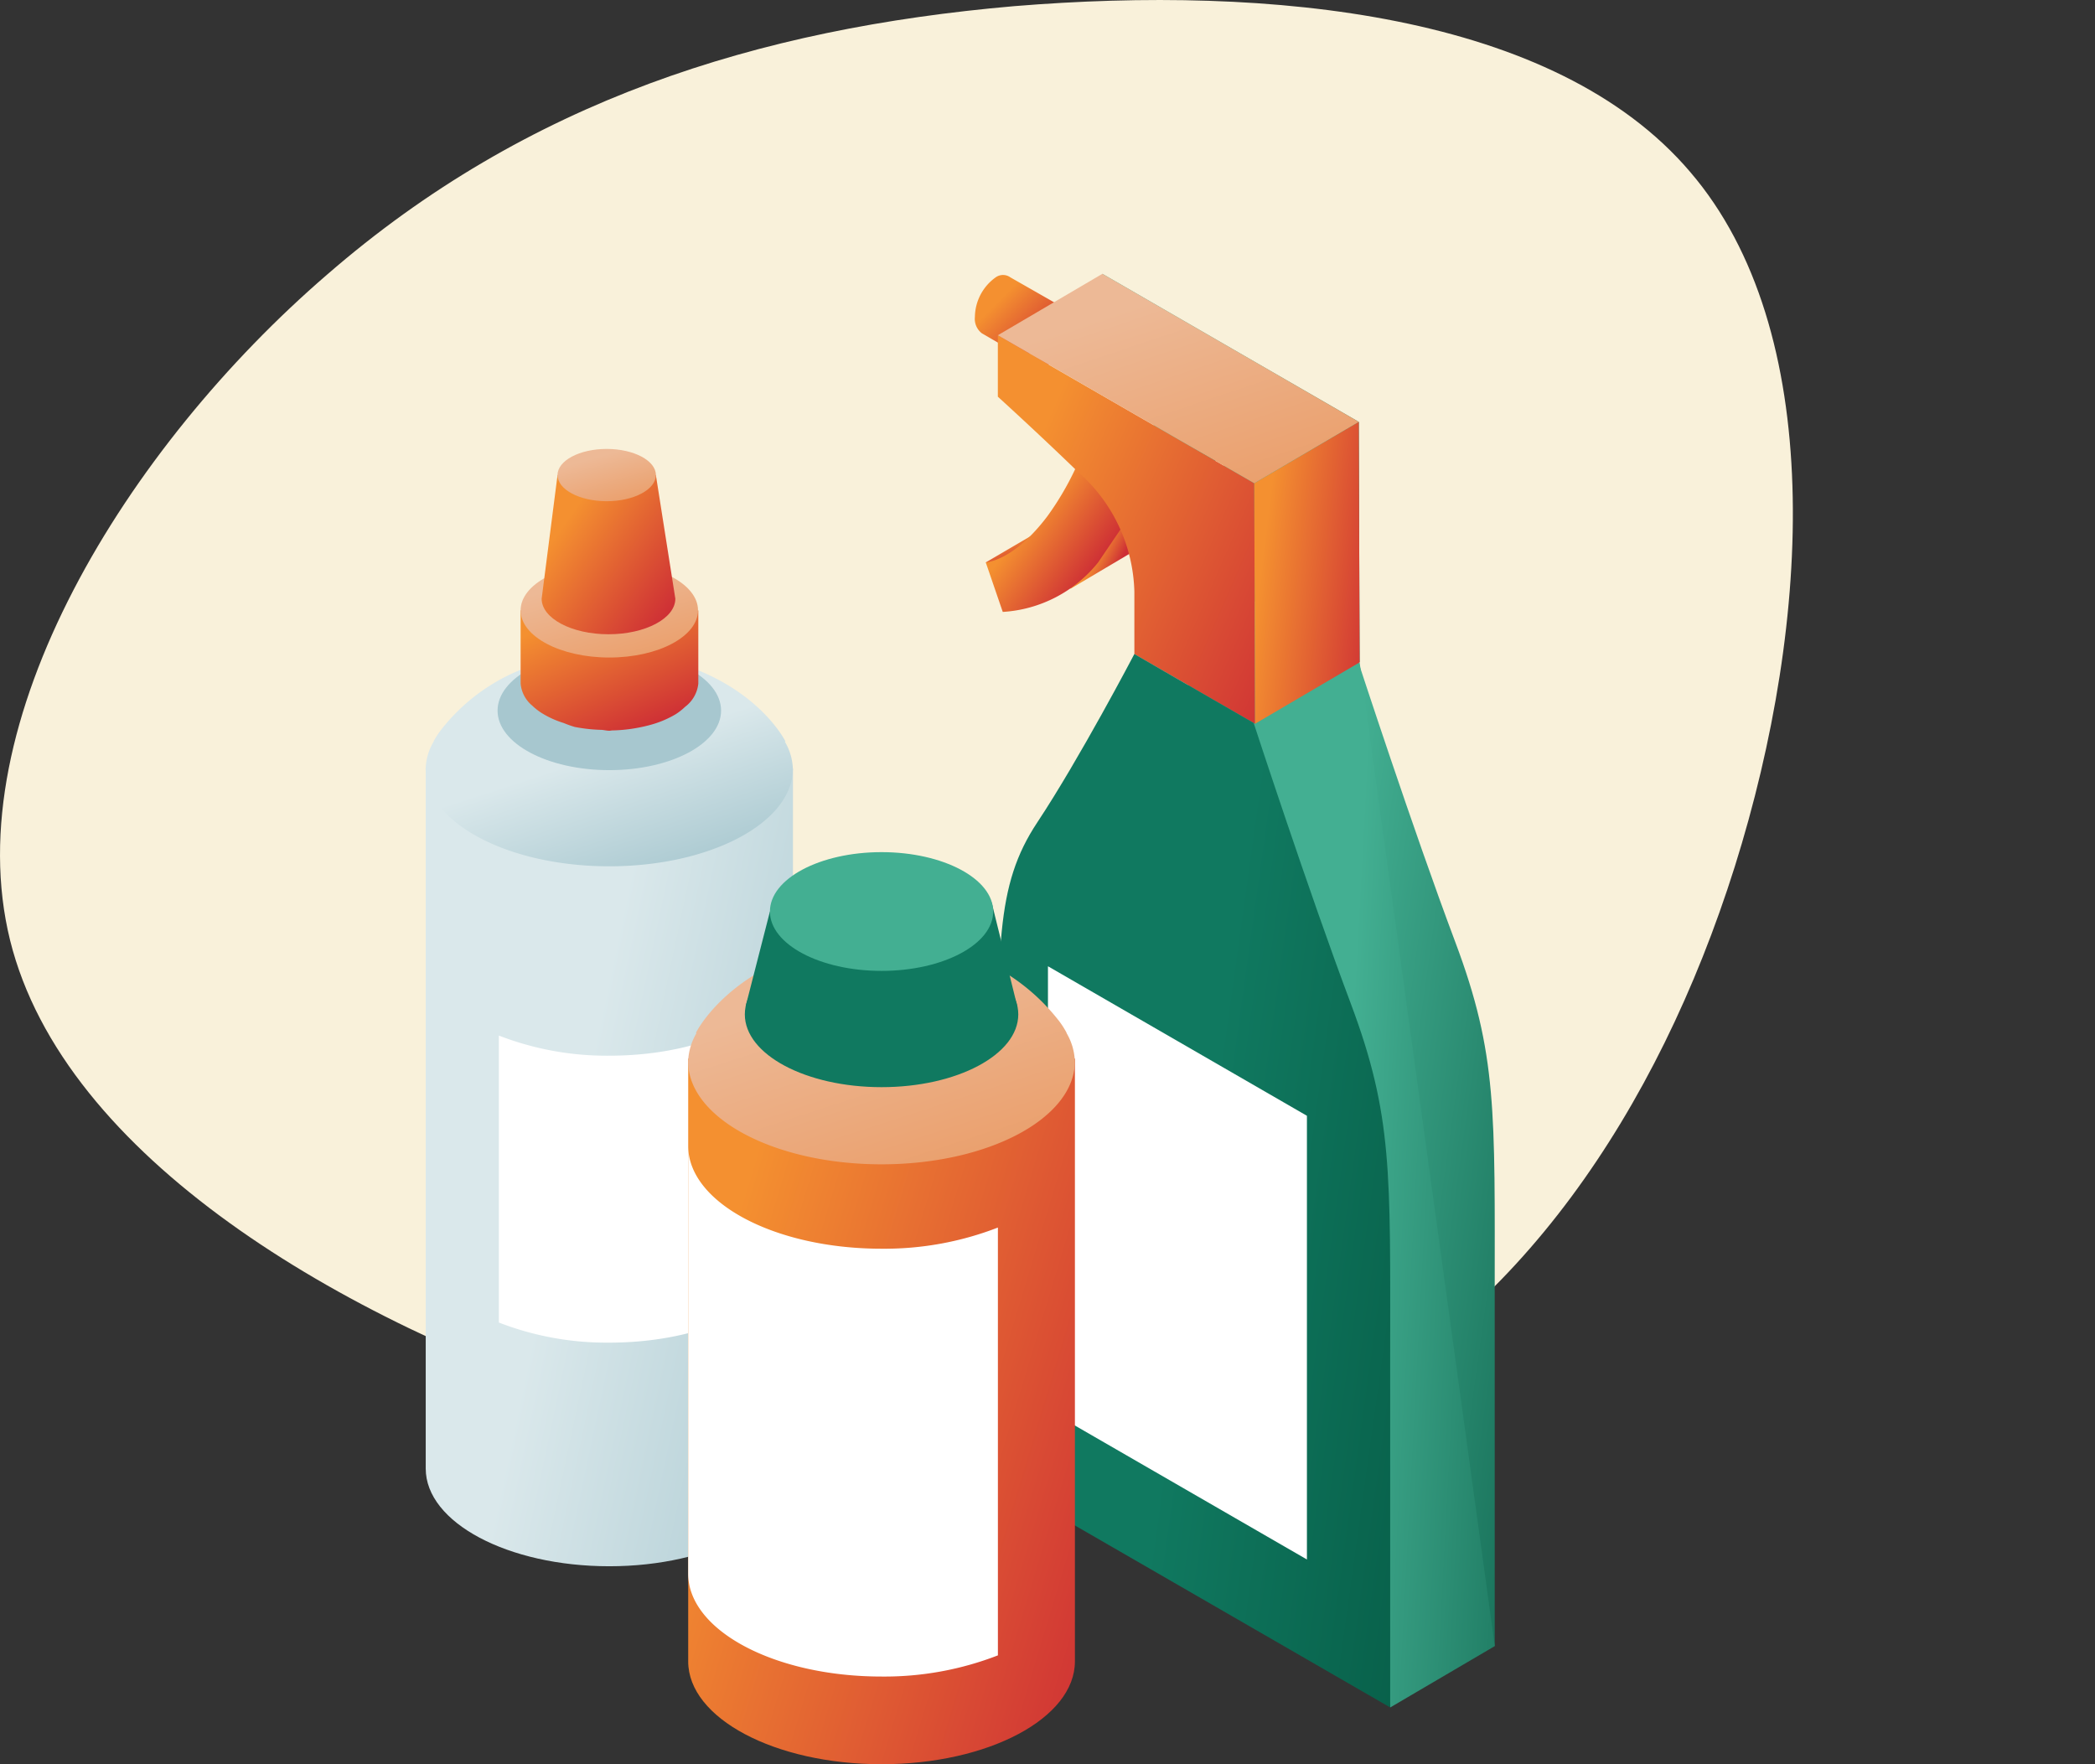
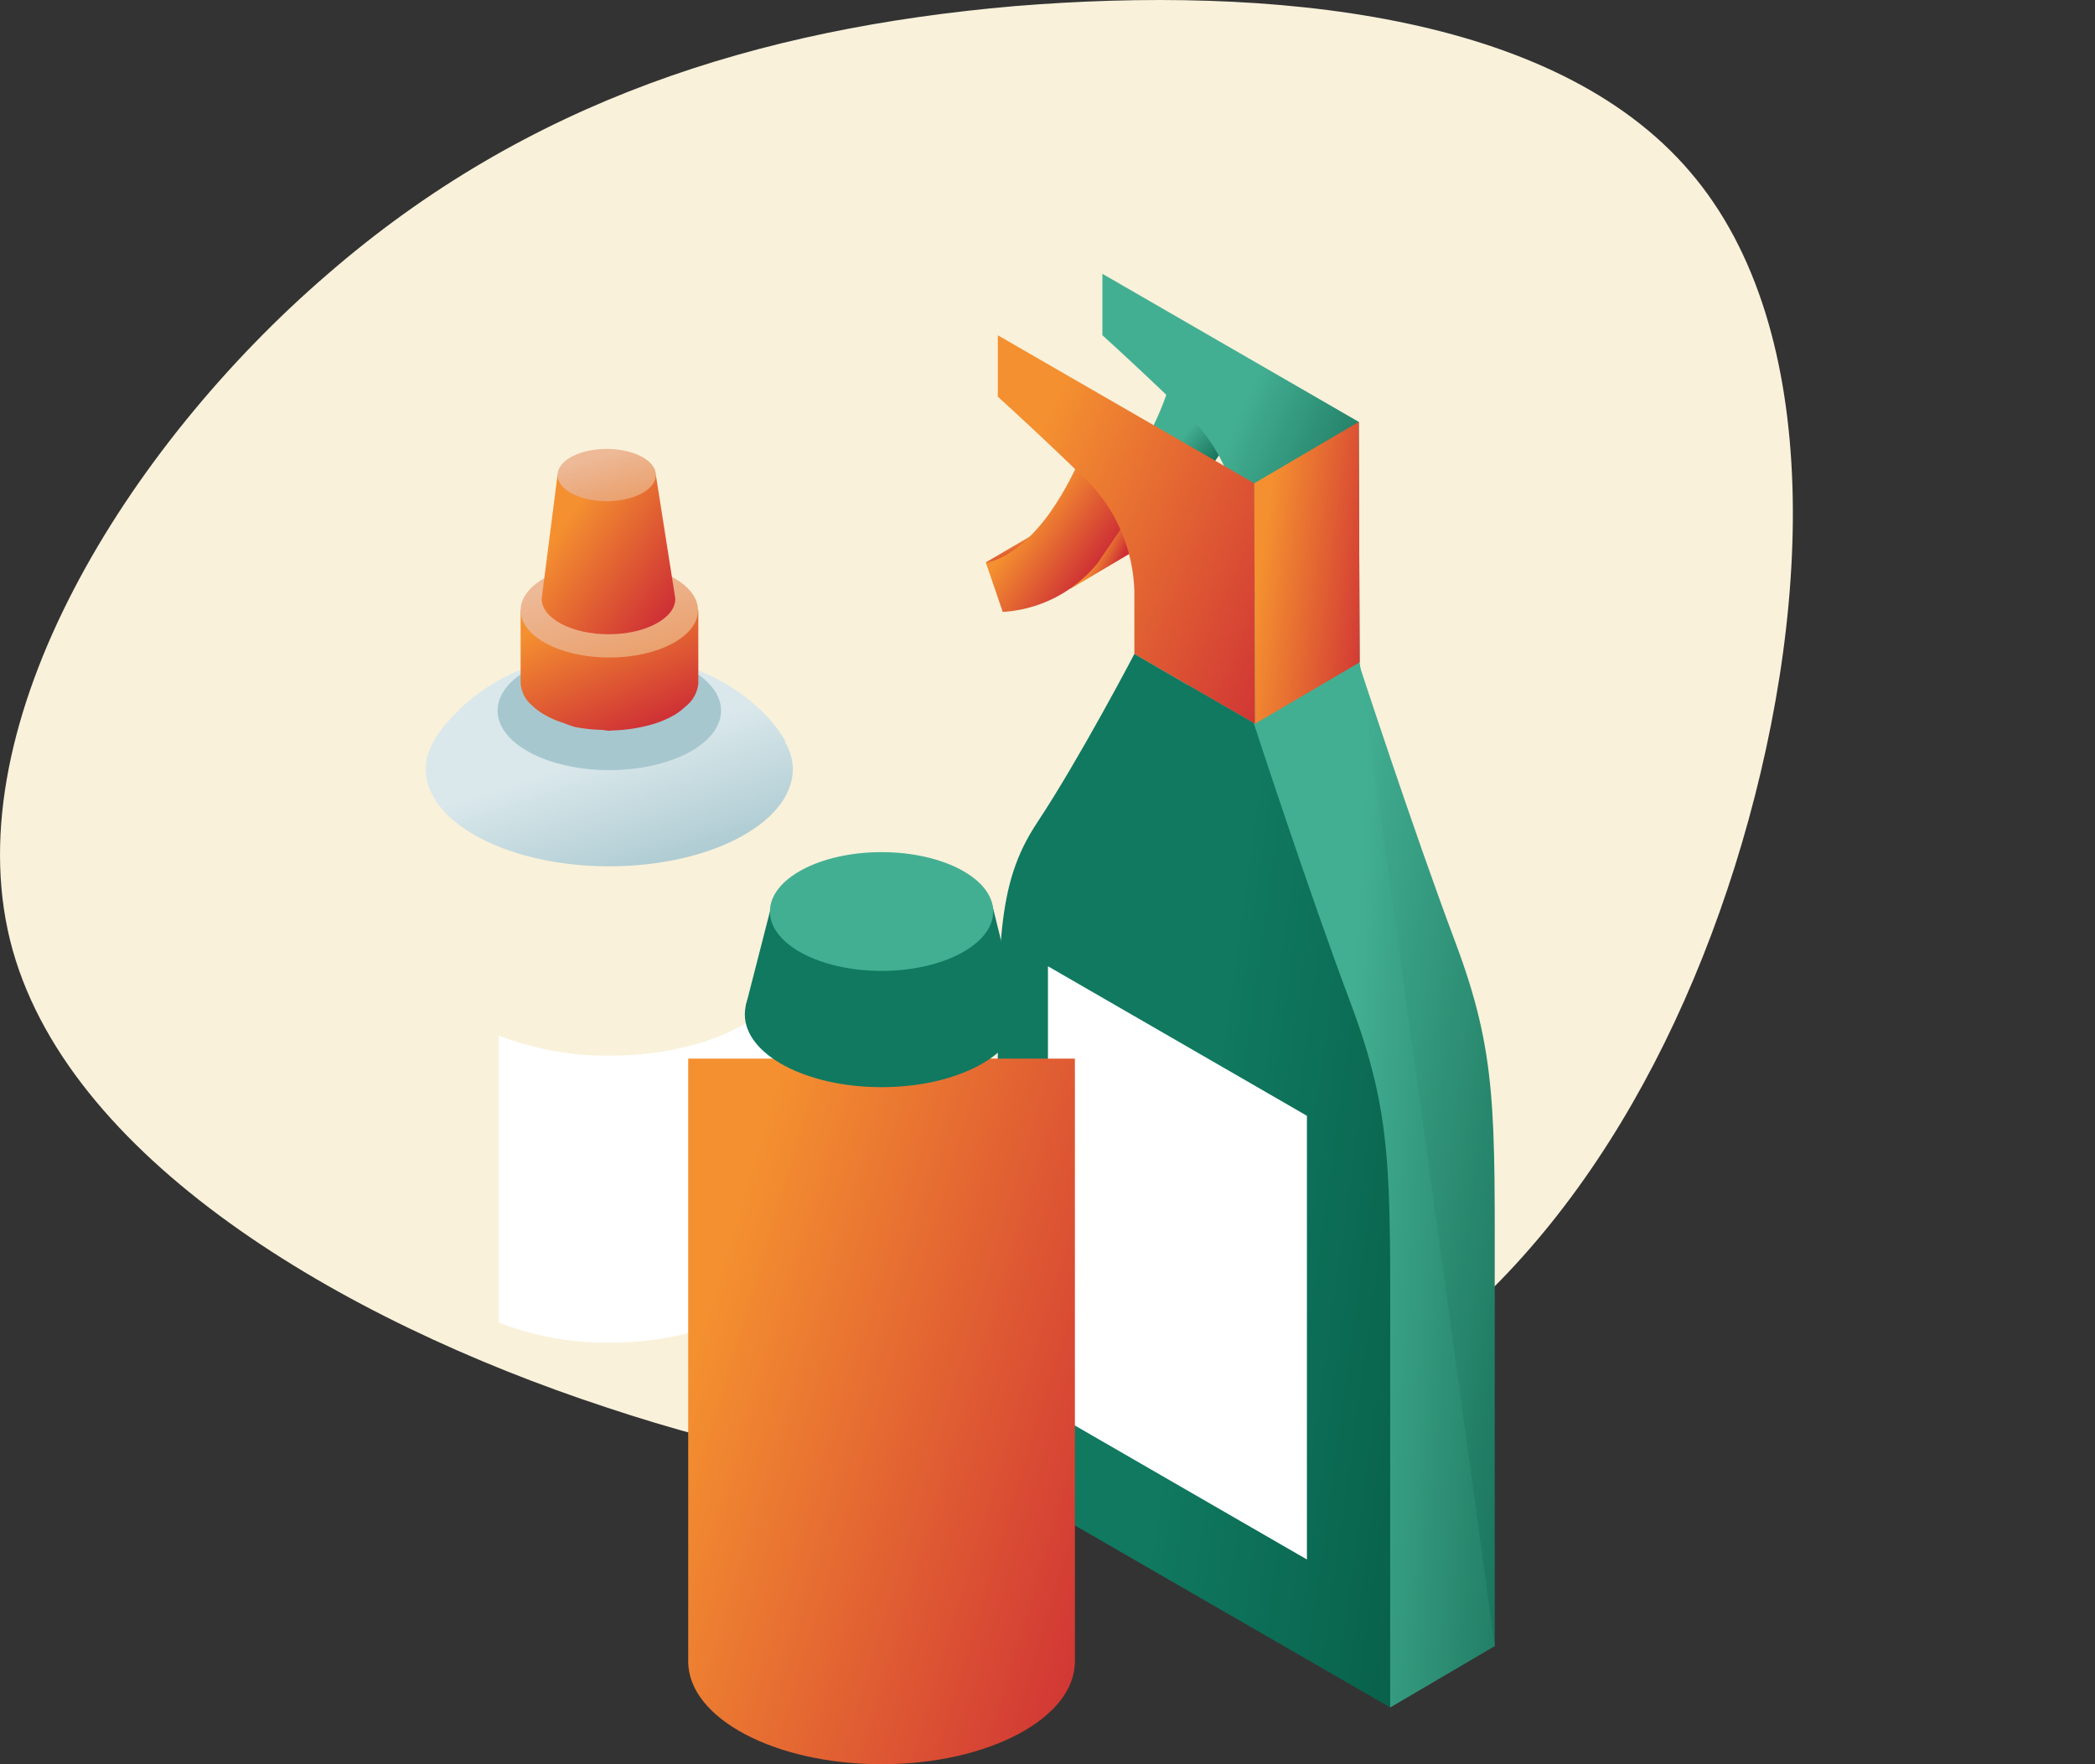
<svg xmlns="http://www.w3.org/2000/svg" xmlns:xlink="http://www.w3.org/1999/xlink" width="95" height="80" viewBox="0 0 95 80">
  <rect x="0" y="0" width="95" height="80" fill="#333333" stroke="none" />
  <defs>
    <linearGradient id="linear-gradient" x1="1.243" y1="0.796" x2="-0.243" y2="0.112" gradientUnits="objectBoundingBox">
      <stop offset="0" stop-color="#a7c7cf" />
      <stop offset="0.552" stop-color="#dae8eb" />
    </linearGradient>
    <linearGradient id="linear-gradient-2" x1="0.785" y1="1.028" x2="0.216" y2="0.023" xlink:href="#linear-gradient" />
    <linearGradient id="linear-gradient-3" x1="0.867" y1="0.888" x2="0.132" y2="-0.195" gradientUnits="objectBoundingBox">
      <stop offset="0" stop-color="#ce2f35" />
      <stop offset="0.791" stop-color="#f49030" />
    </linearGradient>
    <linearGradient id="linear-gradient-4" x1="0.783" y1="1.032" x2="0.217" y2="-0.032" gradientUnits="objectBoundingBox">
      <stop offset="0.002" stop-color="#ea9e6a" />
      <stop offset="0.791" stop-color="#edb996" />
    </linearGradient>
    <linearGradient id="linear-gradient-5" x1="0.961" y1="0.865" x2="0.025" y2="0.079" xlink:href="#linear-gradient-3" />
    <linearGradient id="linear-gradient-6" x1="0.783" y1="1.032" x2="0.217" y2="-0.033" xlink:href="#linear-gradient-4" />
    <linearGradient id="linear-gradient-7" x1="1.434" y1="0.838" x2="-0.234" y2="0.217" gradientUnits="objectBoundingBox">
      <stop offset="0" stop-color="#04543f" />
      <stop offset="0.552" stop-color="#43af92" />
    </linearGradient>
    <linearGradient id="linear-gradient-8" x1="0.734" y1="0.827" x2="0.273" y2="0.375" xlink:href="#linear-gradient-7" />
    <linearGradient id="linear-gradient-9" x1="1.183" y1="0.879" x2="-0.072" y2="0.048" xlink:href="#linear-gradient-7" />
    <linearGradient id="linear-gradient-10" x1="0.868" y1="0.837" x2="0.133" y2="0.105" xlink:href="#linear-gradient-3" />
    <linearGradient id="linear-gradient-11" x1="0.85" y1="0.741" x2="0.15" y2="0.259" xlink:href="#linear-gradient-3" />
    <linearGradient id="linear-gradient-12" x1="0.676" y1="0.742" x2="0.396" y2="0.299" xlink:href="#linear-gradient-3" />
    <linearGradient id="linear-gradient-13" x1="0.795" y1="0.712" x2="0.402" y2="0.43" xlink:href="#linear-gradient-3" />
    <linearGradient id="linear-gradient-14" x1="0.684" y1="0.758" x2="0.224" y2="0.367" xlink:href="#linear-gradient-3" />
    <linearGradient id="linear-gradient-15" x1="1.183" y1="0.879" x2="-0.072" y2="0.048" xlink:href="#linear-gradient-3" />
    <linearGradient id="linear-gradient-16" x1="1.712" y1="0.778" x2="-0.712" y2="0.222" xlink:href="#linear-gradient-7" />
    <linearGradient id="linear-gradient-17" x1="1.175" y1="0.736" x2="-0.175" y2="0.264" xlink:href="#linear-gradient-3" />
    <linearGradient id="linear-gradient-18" x1="1.434" y1="0.838" x2="-0.234" y2="0.217" gradientUnits="objectBoundingBox">
      <stop offset="0" stop-color="#04543f" />
      <stop offset="0.552" stop-color="#107960" />
    </linearGradient>
    <linearGradient id="linear-gradient-19" x1="0.81" y1="1.034" x2="0.19" y2="-0.034" xlink:href="#linear-gradient-4" />
    <linearGradient id="linear-gradient-20" x1="1.156" y1="0.805" x2="-0.156" y2="0.086" xlink:href="#linear-gradient-3" />
    <linearGradient id="linear-gradient-21" x1="0.784" y1="1.029" x2="0.215" y2="0.022" xlink:href="#linear-gradient-4" />
    <clipPath id="clip-uisa-icon-prod04">
      <rect width="95" height="80" />
    </clipPath>
  </defs>
  <g id="uisa-icon-prod04" clip-path="url(#clip-uisa-icon-prod04)">
    <g id="Group_89268" data-name="Group 89268" transform="translate(-576 -1082)">
      <path id="blob_3_" data-name="blob (3)" d="M1.676-47.072C7.82-39.913,7.224-26.788,3.7-15.572.184-4.416-6.259,4.951-15.208,9.246c-8.889,4.355-20.284,3.7-32.275-.3C-59.475,5.01-72.063-2.387-74.509-12.231c-2.446-9.9,5.31-22.372,14.378-30.187,9.068-7.875,19.508-11.156,31.142-12.17C-17.356-55.543-4.469-54.291,1.676-47.072Z" transform="translate(650.966 1136.868)" fill="#f9f1da" />
      <g id="Group_228" data-name="Group 228" transform="translate(595.305 1094.416)">
-         <path id="Path_236" data-name="Path 236" d="M726.017,412.354V444.1c0,2.446,3.727,4.428,8.325,4.428s8.327-1.982,8.327-4.428V412.354Z" transform="translate(-726.017 -389.921)" fill="url(#linear-gradient)" />
        <g id="Group_223" data-name="Group 223" transform="translate(3.316 31.026)">
          <path id="Path_237" data-name="Path 237" d="M729.436,424.73a13.5,13.5,0,0,0,5.008.913c4.6,0,8.326-1.983,8.326-4.429v13.012c0,2.446-3.728,4.429-8.326,4.429a13.5,13.5,0,0,1-5.008-.912Z" transform="translate(-729.436 -421.214)" fill="#fff" />
        </g>
        <path id="Path_238" data-name="Path 238" d="M726.382,410.97l-.009,0a3.762,3.762,0,0,1,.232-.378c.044-.06.083-.119.133-.178a8.729,8.729,0,0,1,4.838-3.091c.975-.269,1.531-.017,1.826.5.312-.019.618-.051.941-.051s.642.032.961.052c.3-.521.852-.772,1.826-.5,3.955,1.091,5.2,3.648,5.2,3.648l-.027.012a2.575,2.575,0,0,1,.362,1.22c0,2.446-3.728,4.429-8.326,4.429s-8.326-1.983-8.326-4.429A2.576,2.576,0,0,1,726.382,410.97Z" transform="translate(-726.017 -389.766)" fill="url(#linear-gradient-2)" />
        <path id="Path_239" data-name="Path 239" d="M734.443,406.863c2.8,0,5.068,1.207,5.068,2.7s-2.269,2.7-5.068,2.7-5.067-1.207-5.067-2.7S731.644,406.863,734.443,406.863Z" transform="translate(-726.118 -389.756)" fill="#a7c7cf" />
        <path id="Path_240" data-name="Path 240" d="M730.454,404.958v3.319a1.459,1.459,0,0,0,.524,1,2.734,2.734,0,0,0,.431.339,4.239,4.239,0,0,0,1,.453,4.915,4.915,0,0,0,.5.178,7.277,7.277,0,0,0,1.208.132c.126.007.237.04.367.04.047,0,.084-.014.13-.014a7.013,7.013,0,0,0,1.173-.125c.175-.033.335-.069.5-.113a4.591,4.591,0,0,0,1.194-.494,2.672,2.672,0,0,0,.431-.339,1.508,1.508,0,0,0,.6-1.054v-3.319Z" transform="translate(-726.151 -389.699)" fill="url(#linear-gradient-3)" />
        <path id="Path_241" data-name="Path 241" d="M734.476,402.752c2.221,0,4.022.958,4.022,2.14s-1.8,2.14-4.022,2.14-4.022-.958-4.022-2.14S732.255,402.752,734.476,402.752Z" transform="translate(-726.151 -389.632)" fill="url(#linear-gradient-4)" />
        <path id="Path_242" data-name="Path 242" d="M736.617,398.634h-4.46l-.72,5.607c0,.89,1.357,1.612,3.031,1.612s3.031-.722,3.031-1.612Z" transform="translate(-726.18 -389.508)" fill="url(#linear-gradient-5)" />
        <path id="Path_243" data-name="Path 243" d="M734.41,397.412c1.231,0,2.23.531,2.23,1.185s-1,1.186-2.23,1.186-2.23-.531-2.23-1.186S733.179,397.412,734.41,397.412Z" transform="translate(-726.203 -389.471)" fill="url(#linear-gradient-6)" />
        <g id="Group_224" data-name="Group 224" transform="translate(29.019)">
          <path id="Path_244" data-name="Path 244" d="M773.654,419.97c-1.913-5.092-4.4-12.713-4.4-12.713l-1.883-1.086-.483-.279-3.045-1.758s-2.487,4.75-4.4,7.633-1.791,5.633-1.791,13.941v15.919l9.236,5.333.483.278,8.073,4.66V435.98C775.446,427.671,775.567,425.062,773.654,419.97Z" transform="translate(-755.989 -389.674)" fill="url(#linear-gradient-7)" />
          <path id="Path_245" data-name="Path 245" d="M760.82,393.8a13.152,13.152,0,0,1-2.085,4.421c-1.543,2.054-2.8,2.1-2.8,2.1l2.971.457s.692,1.665,2.131-.462,2.336-3.427,2.336-3.427Z" transform="translate(-755.937 -389.363)" fill="url(#linear-gradient-8)" />
          <path id="Path_246" data-name="Path 246" d="M769.281,395.939l-11.627-6.714v2.784s1.818,1.651,3.629,3.406a7.467,7.467,0,0,1,2.562,5.431v2.838l5.473,3.16Z" transform="translate(-755.989 -389.225)" fill="url(#linear-gradient-9)" />
        </g>
        <g id="Group_226" data-name="Group 226" transform="translate(24.905 0.056)">
          <g id="Group_225" data-name="Group 225">
-             <path id="Path_247" data-name="Path 247" d="M753.3,389.387v0a.57.57,0,0,0-.672.006,2.24,2.24,0,0,0-.935,1.787.827.827,0,0,0,.318.747l0,0,2.59,1.5,1.221-2.6Z" transform="translate(-751.695 -389.283)" fill="url(#linear-gradient-10)" />
-             <path id="Path_248" data-name="Path 248" d="M756.1,391.574a2.24,2.24,0,0,1-.935,1.787c-.517.3-.935-.018-.935-.707a2.24,2.24,0,0,1,.935-1.787C755.68,390.569,756.1,390.885,756.1,391.574Z" transform="translate(-751.771 -389.327)" fill="url(#linear-gradient-11)" />
-           </g>
+             </g>
          <path id="Path_249" data-name="Path 249" d="M752.2,402.652l3.627-2.123a4.688,4.688,0,0,1-1.657,2.034A2.419,2.419,0,0,1,752.2,402.652Z" transform="translate(-751.71 -389.621)" fill="url(#linear-gradient-12)" />
          <path id="Path_250" data-name="Path 250" d="M756.157,403.833l2.674-1.585.083-2.249-2.758,3.035Z" transform="translate(-751.829 -389.605)" fill="url(#linear-gradient-13)" />
          <path id="Path_251" data-name="Path 251" d="M757.081,395.993A13.149,13.149,0,0,1,755,400.414c-1.543,2.054-2.8,2.1-2.8,2.1l.771,2.247a6,6,0,0,0,4.33-2.251c1.439-2.127,2.336-3.428,2.336-3.428Z" transform="translate(-751.71 -389.485)" fill="url(#linear-gradient-14)" />
          <path id="Path_252" data-name="Path 252" d="M764.393,398.81,752.765,392.1v2.784s1.819,1.651,3.63,3.406a7.466,7.466,0,0,1,2.561,5.431v2.838l5.474,3.16Z" transform="translate(-751.727 -389.368)" fill="url(#linear-gradient-15)" />
        </g>
        <path id="Path_253" data-name="Path 253" d="M769.533,407.391l-4.741,2.785,6.128,44.606L775.661,452Z" transform="translate(-727.184 -389.772)" fill="url(#linear-gradient-16)" />
        <path id="Path_254" data-name="Path 254" d="M764.79,409.837l4.741-2.784-.037-10.906-4.741,2.784Z" transform="translate(-727.183 -389.433)" fill="url(#linear-gradient-17)" />
        <path id="Path_255" data-name="Path 255" d="M768.766,422.841c-1.913-5.092-4.4-12.713-4.4-12.713l-1.882-1.086-.483-.279L758.956,407s-2.487,4.75-4.4,7.633-1.792,5.633-1.792,13.941V444.5L762,449.83l.483.279,8.073,4.66V438.851C770.558,430.542,770.679,427.933,768.766,422.841Z" transform="translate(-726.822 -389.76)" fill="url(#linear-gradient-18)" />
-         <path id="Path_256" data-name="Path 256" d="M757.506,389.225l-4.741,2.785,11.628,6.713,4.741-2.784Z" transform="translate(-726.822 -389.225)" fill="url(#linear-gradient-19)" />
+         <path id="Path_256" data-name="Path 256" d="M757.506,389.225Z" transform="translate(-726.822 -389.225)" fill="url(#linear-gradient-19)" />
        <path id="Path_257" data-name="Path 257" d="M766.852,448.5l-11.743-6.78V421.6l11.743,6.78Z" transform="translate(-726.893 -390.2)" fill="#fff" />
        <path id="Path_258" data-name="Path 258" d="M738.288,425.917v27.334c0,2.576,3.926,4.663,8.768,4.663s8.768-2.087,8.768-4.663V425.917Z" transform="translate(-726.386 -390.33)" fill="url(#linear-gradient-20)" />
        <g id="Group_227" data-name="Group 227" transform="translate(11.902 39.547)">
-           <path id="Path_259" data-name="Path 259" d="M752.332,433.7a14.226,14.226,0,0,1-5.276.96c-4.842,0-8.768-2.088-8.768-4.663v19.4c0,2.576,3.926,4.663,8.768,4.663a14.227,14.227,0,0,0,5.276-.96Z" transform="translate(-738.288 -429.999)" fill="#fff" />
-         </g>
-         <path id="Path_260" data-name="Path 260" d="M755.44,424.591l.01,0a4.142,4.142,0,0,0-.244-.4c-.046-.064-.088-.127-.14-.188a9.188,9.188,0,0,0-5.1-3.256c-1.026-.283-1.612-.018-1.922.529-.33-.02-.652-.053-.991-.053s-.676.034-1.013.055c-.31-.549-.9-.814-1.923-.531-4.166,1.148-5.48,3.842-5.48,3.842l.028.012a2.71,2.71,0,0,0-.38,1.286c0,2.576,3.926,4.664,8.768,4.664s8.768-2.088,8.768-4.664A2.705,2.705,0,0,0,755.44,424.591Z" transform="translate(-726.386 -390.17)" fill="url(#linear-gradient-21)" />
+           </g>
        <path id="Path_261" data-name="Path 261" d="M742.075,419.028l-1.1,4.291h12.315l-1.157-4.69Z" transform="translate(-726.467 -390.11)" fill="#107960" />
        <path id="Path_262" data-name="Path 262" d="M747.136,420.447c-3.423,0-6.2,1.475-6.2,3.3s2.775,3.3,6.2,3.3,6.2-1.476,6.2-3.3S750.559,420.447,747.136,420.447Z" transform="translate(-726.466 -390.165)" fill="#107960" />
        <path id="Path_263" data-name="Path 263" d="M747.171,416.264c-2.8,0-5.062,1.206-5.062,2.692s2.267,2.693,5.062,2.693,5.063-1.207,5.063-2.693S749.967,416.264,747.171,416.264Z" transform="translate(-726.501 -390.039)" fill="#43af92" />
        <path id="Path_264" data-name="Path 264" d="M747.128,416.683c-2.3,0-4.167.944-4.167,2.109s1.865,2.109,4.167,2.109,4.167-.944,4.167-2.109S749.429,416.683,747.128,416.683Z" transform="translate(-726.527 -390.052)" fill="#43af92" />
      </g>
    </g>
  </g>
</svg>